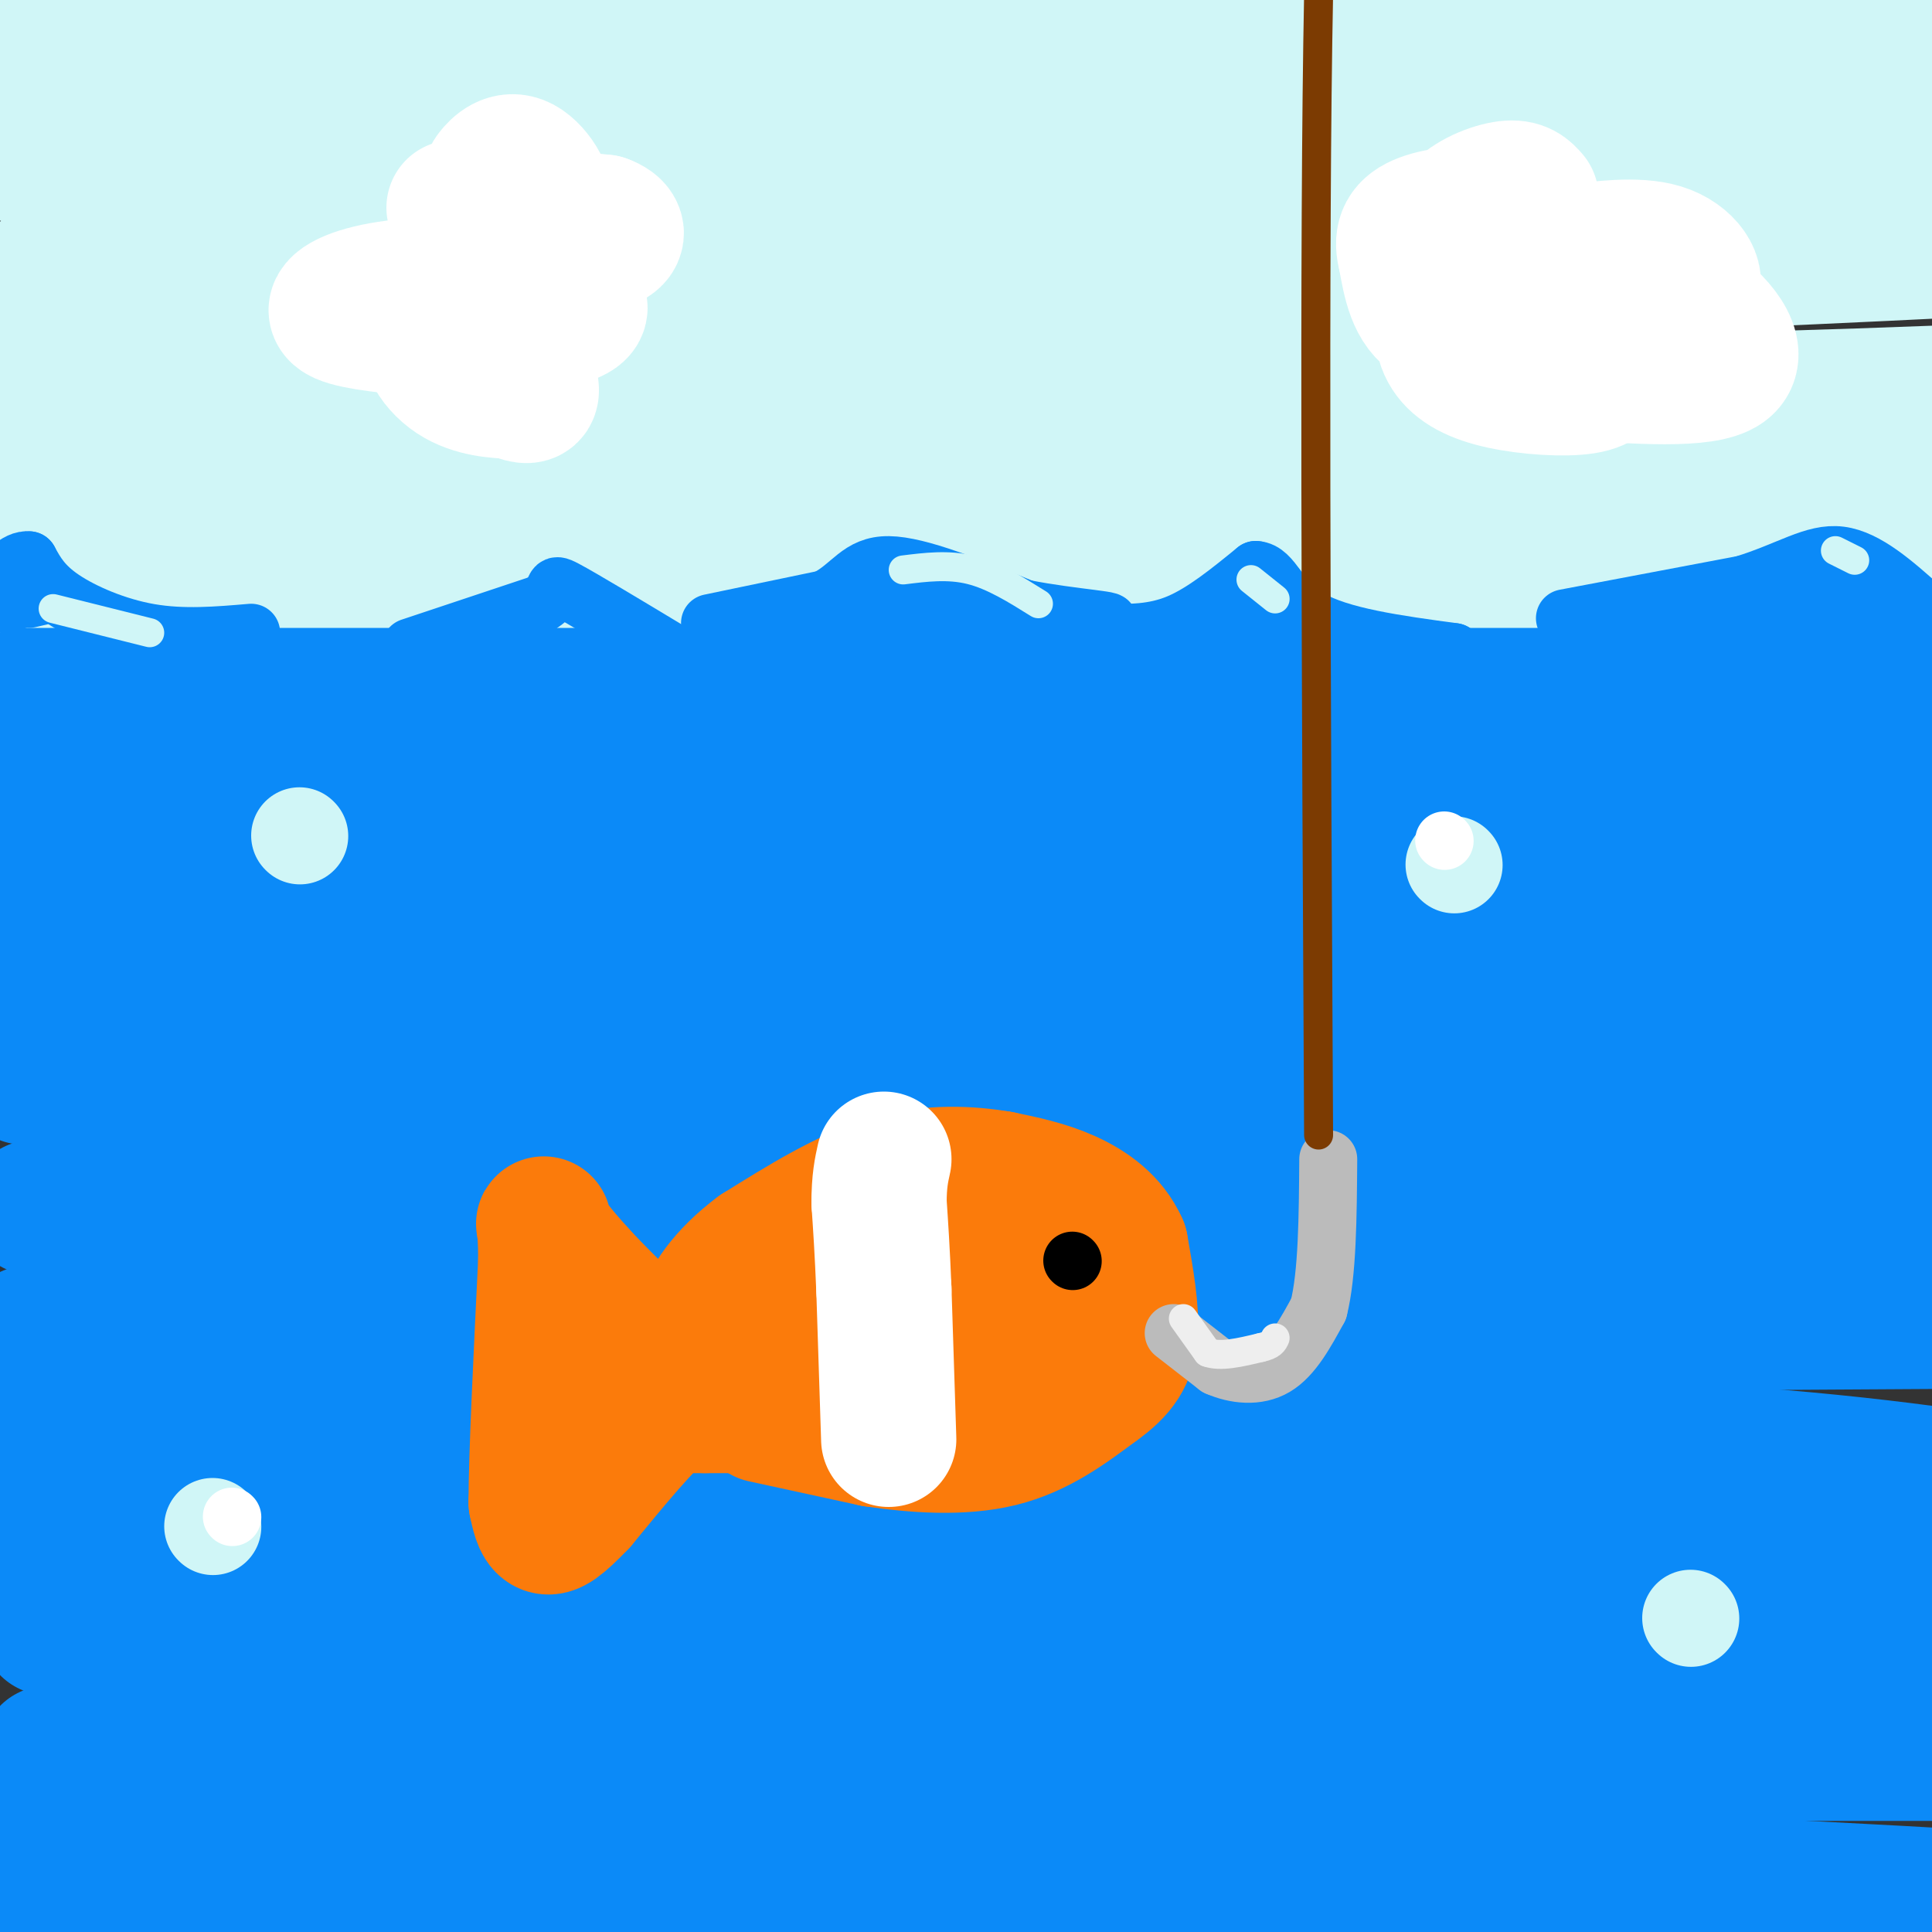
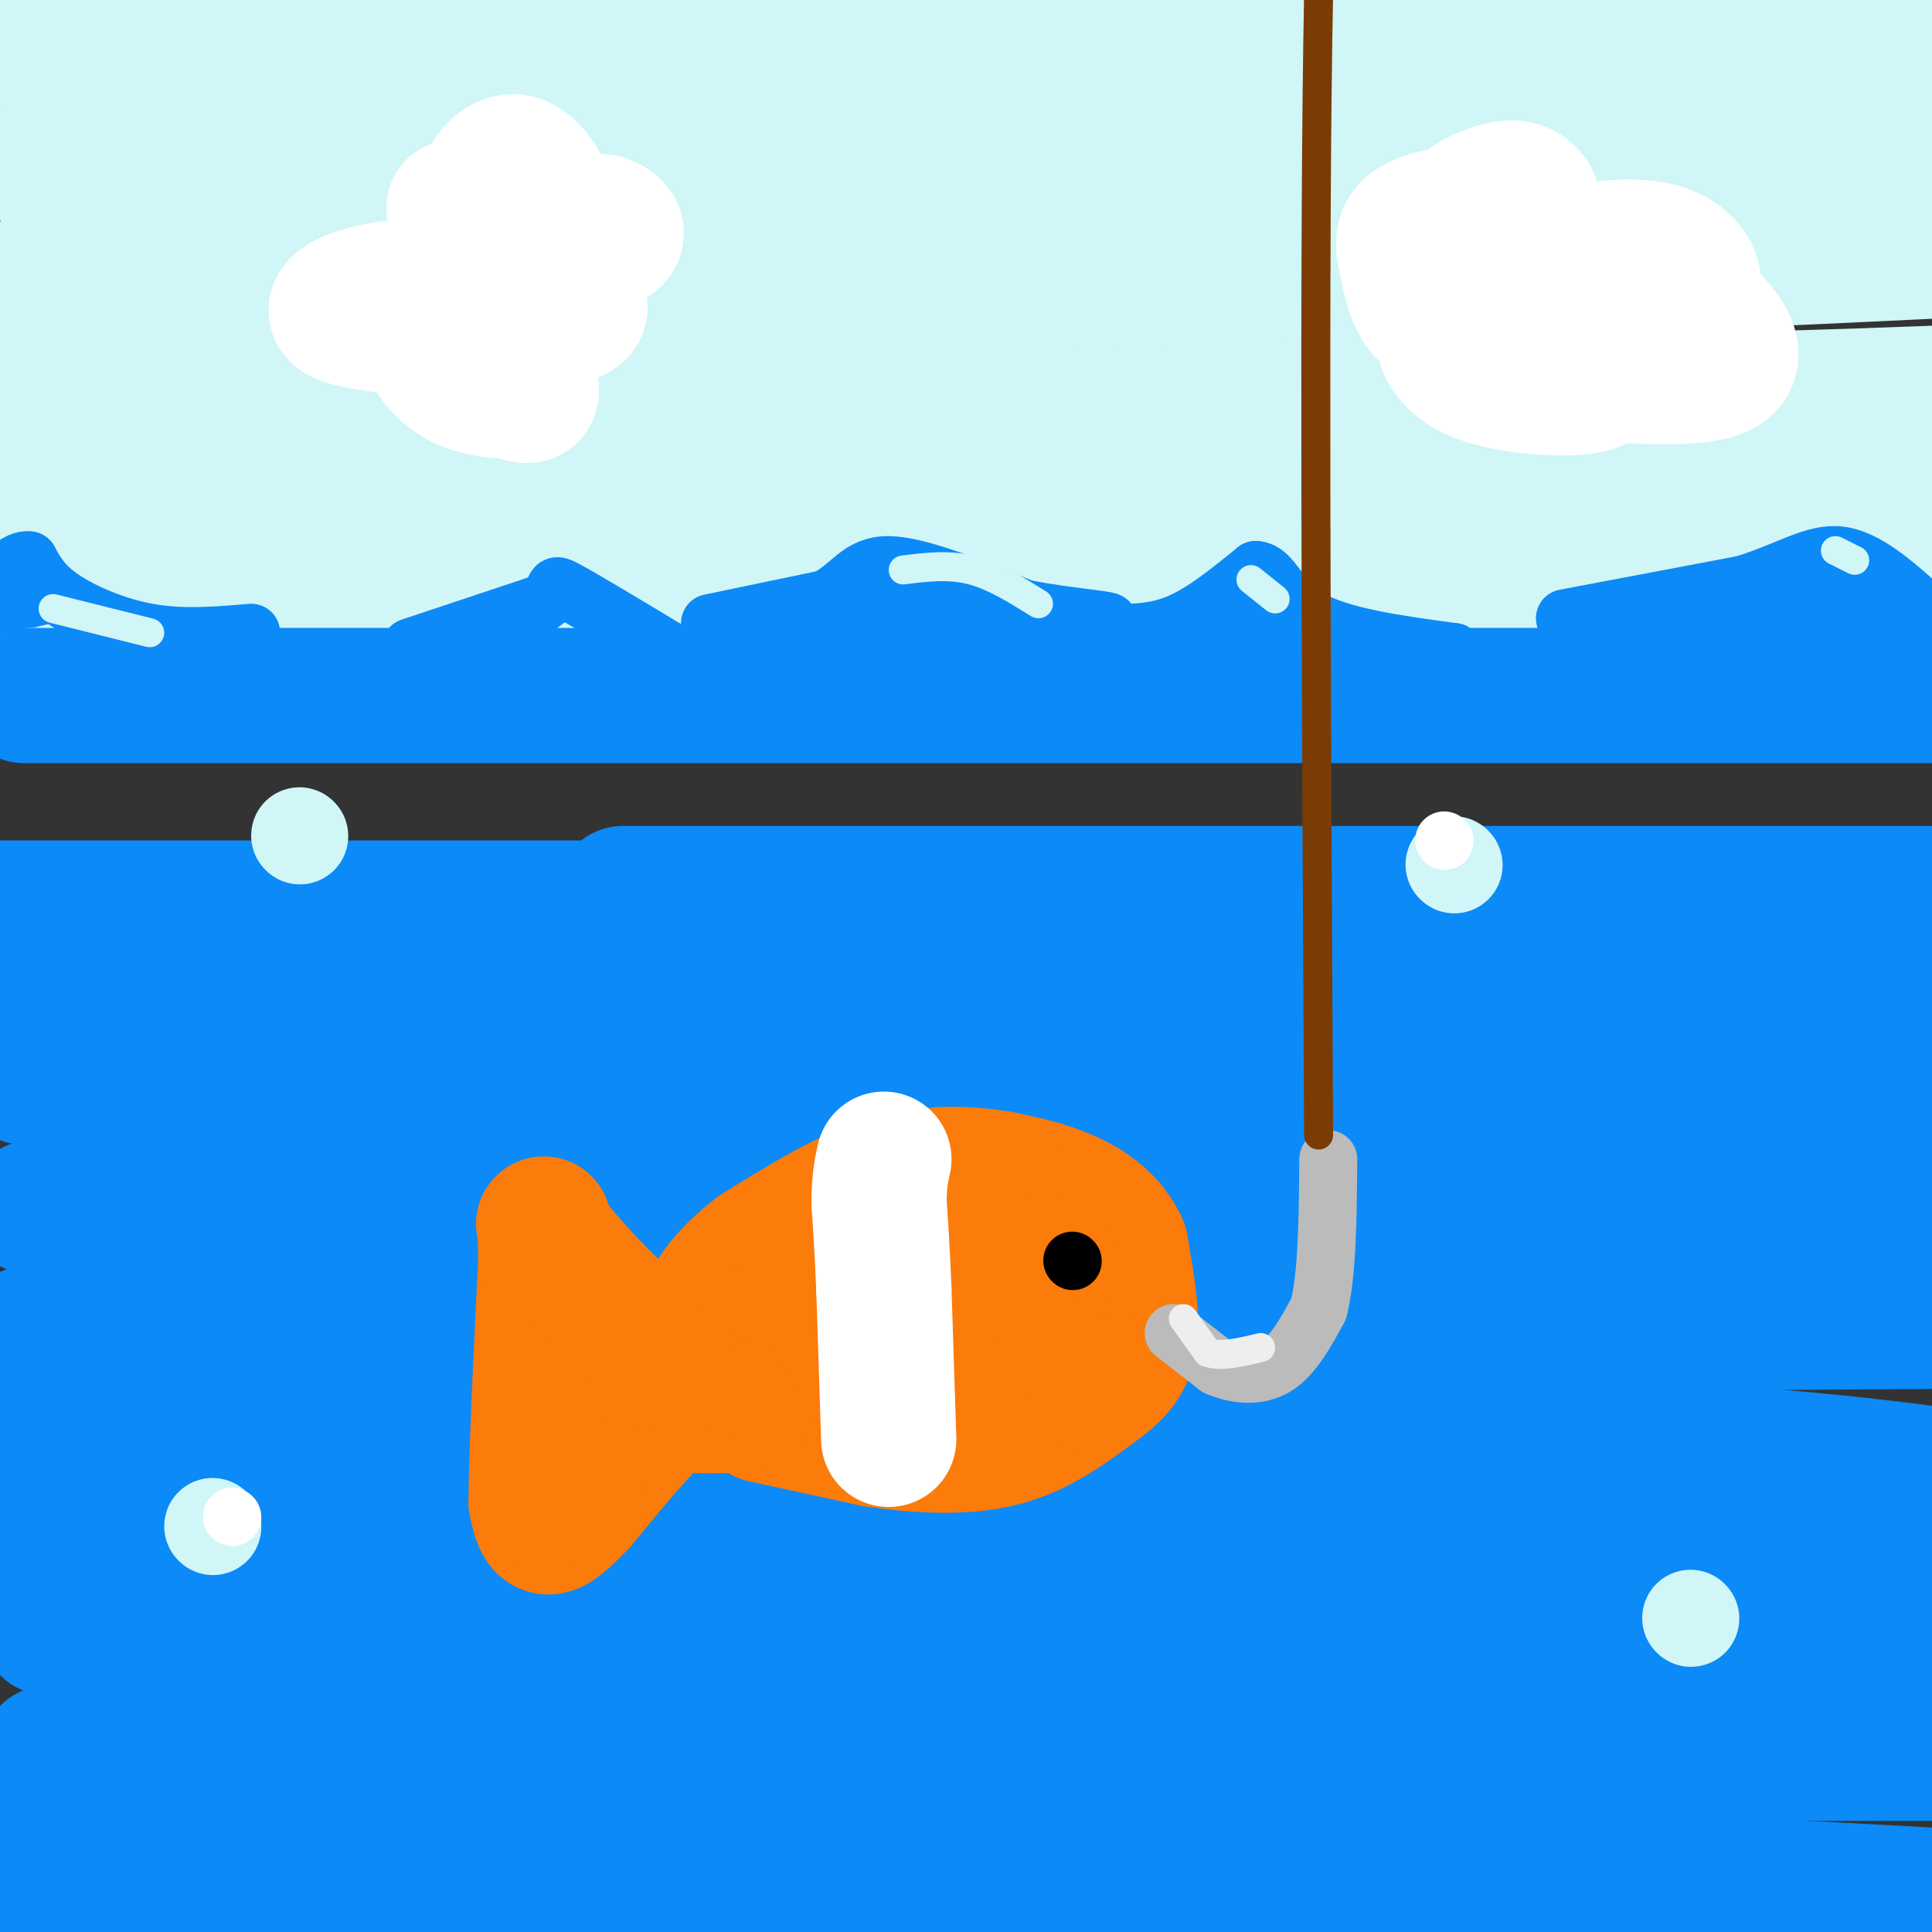
<svg xmlns="http://www.w3.org/2000/svg" viewBox="0 0 400 400" version="1.1">
  <rect x="0" y="0" width="400" height="400" fill="#333333" stroke="none" />
  <g fill="none" stroke="rgb(208,246,247)" stroke-width="28" stroke-linecap="round" stroke-linejoin="round">
    <path d="M10,127c0.000,0.000 477.000,0.000 477,0" />
    <path d="M7,109c0.000,0.000 444.000,0.000 444,0" />
    <path d="M1,84c126.167,0.667 252.333,1.333 349,-1c96.667,-2.333 163.833,-7.667 231,-13" />
    <path d="M7,58c88.000,0.500 176.000,1.000 260,-1c84.000,-2.000 164.000,-6.500 244,-11" />
    <path d="M6,33c0.000,0.000 475.000,0.000 475,0" />
    <path d="M4,8c0.000,0.000 430.000,0.000 430,0" />
  </g>
  <g fill="none" stroke="rgb(255,255,255)" stroke-width="28" stroke-linecap="round" stroke-linejoin="round">
    <path d="M86,68c-7.155,-0.750 -14.310,-1.500 -16,-3c-1.690,-1.500 2.083,-3.750 9,-5c6.917,-1.250 16.976,-1.500 22,0c5.024,1.500 5.012,4.750 5,8" />
    <path d="M106,68c-0.407,2.171 -3.925,3.598 -6,3c-2.075,-0.598 -2.707,-3.222 -3,-5c-0.293,-1.778 -0.246,-2.710 2,-3c2.246,-0.290 6.690,0.063 9,2c2.310,1.937 2.486,5.459 2,8c-0.486,2.541 -1.633,4.101 -4,5c-2.367,0.899 -5.954,1.138 -6,0c-0.046,-1.138 3.449,-3.653 6,-3c2.551,0.653 4.157,4.472 4,6c-0.157,1.528 -2.079,0.764 -4,0" />
    <path d="M106,81c-2.841,-0.091 -7.943,-0.317 -12,-3c-4.057,-2.683 -7.070,-7.823 -4,-11c3.070,-3.177 12.224,-4.392 18,-5c5.776,-0.608 8.175,-0.608 10,0c1.825,0.608 3.078,1.826 1,3c-2.078,1.174 -7.485,2.304 -10,-1c-2.515,-3.304 -2.139,-11.043 -1,-15c1.139,-3.957 3.040,-4.130 6,-4c2.960,0.130 6.980,0.565 11,1" />
    <path d="M125,46c2.641,0.910 3.742,2.686 1,4c-2.742,1.314 -9.327,2.165 -14,0c-4.673,-2.165 -7.435,-7.345 -9,-10c-1.565,-2.655 -1.935,-2.784 -1,-4c0.935,-1.216 3.175,-3.520 6,-2c2.825,1.520 6.236,6.863 4,9c-2.236,2.137 -10.118,1.069 -18,0" />
-     <path d="M315,60c-0.940,-2.970 -1.881,-5.940 2,-7c3.881,-1.060 12.583,-0.208 17,1c4.417,1.208 4.548,2.774 3,4c-1.548,1.226 -4.774,2.113 -8,3" />
+     <path d="M315,60c3.881,-1.060 12.583,-0.208 17,1c4.417,1.208 4.548,2.774 3,4c-1.548,1.226 -4.774,2.113 -8,3" />
    <path d="M329,61c-2.314,-1.033 -4.099,-5.116 -5,-7c-0.901,-1.884 -0.917,-1.568 3,-2c3.917,-0.432 11.768,-1.613 17,0c5.232,1.613 7.847,6.021 6,8c-1.847,1.979 -8.155,1.531 -9,1c-0.845,-0.531 3.772,-1.143 9,2c5.228,3.143 11.065,10.041 7,13c-4.065,2.959 -18.033,1.980 -32,1" />
    <path d="M325,77c-3.927,-0.027 2.254,-0.594 5,0c2.746,0.594 2.055,2.350 -2,3c-4.055,0.650 -11.474,0.194 -17,-1c-5.526,-1.194 -9.160,-3.127 -11,-6c-1.840,-2.873 -1.885,-6.688 1,-8c2.885,-1.312 8.700,-0.123 8,1c-0.700,1.123 -7.914,2.178 -12,0c-4.086,-2.178 -5.043,-7.589 -6,-13" />
    <path d="M291,53c-0.936,-3.446 -0.275,-5.562 3,-7c3.275,-1.438 9.163,-2.200 12,-1c2.837,1.200 2.622,4.362 2,6c-0.622,1.638 -1.650,1.754 -3,2c-1.350,0.246 -3.022,0.623 -4,-1c-0.978,-1.623 -1.263,-5.245 1,-8c2.263,-2.755 7.075,-4.644 10,-5c2.925,-0.356 3.962,0.822 5,2" />
  </g>
  <g fill="none" stroke="rgb(11,138,248)" stroke-width="28" stroke-linecap="round" stroke-linejoin="round">
    <path d="M11,395c0.000,0.000 434.000,0.000 434,0" />
    <path d="M5,375c151.333,6.167 302.667,12.333 388,17c85.333,4.667 104.667,7.833 124,11" />
    <path d="M10,363c0.000,0.000 539.000,0.000 539,0" />
    <path d="M10,337c0.000,0.000 529.000,0.000 529,0" />
    <path d="M8,322c0.000,0.000 473.000,0.000 473,0" />
    <path d="M3,301c121.250,-2.500 242.500,-5.000 320,-2c77.500,3.000 111.250,11.500 145,20" />
    <path d="M6,276c0.000,0.000 487.000,-3.000 487,-3" />
    <path d="M7,250c0.000,0.000 538.000,0.000 538,0" />
    <path d="M5,223c0.000,0.000 424.000,0.000 424,0" />
    <path d="M6,198c72.200,-0.333 144.400,-0.667 202,0c57.600,0.667 100.600,2.333 133,5c32.400,2.667 54.200,6.333 76,10" />
-     <path d="M4,169c0.000,0.000 405.000,0.000 405,0" />
    <path d="M129,185c0.000,0.000 295.000,0.000 295,0" />
    <path d="M5,144c0.000,0.000 433.000,0.000 433,0" />
  </g>
  <g fill="none" stroke="rgb(11,138,248)" stroke-width="12" stroke-linecap="round" stroke-linejoin="round">
    <path d="M85,134c0.000,0.000 27.000,-9.000 27,-9" />
    <path d="M112,125c4.333,-2.644 1.667,-4.756 5,-3c3.333,1.756 12.667,7.378 22,13" />
    <path d="M139,135c4.833,2.333 5.917,1.667 7,1" />
    <path d="M229,131c4.917,0.083 9.833,0.167 15,-2c5.167,-2.167 10.583,-6.583 16,-11" />
    <path d="M260,118c3.600,0.200 4.600,6.200 11,10c6.400,3.800 18.200,5.400 30,7" />
    <path d="M301,135c1.556,1.222 -9.556,0.778 -20,-1c-10.444,-1.778 -20.222,-4.889 -30,-8" />
    <path d="M147,129c0.000,0.000 24.000,-5.000 24,-5" />
    <path d="M171,124c5.378,-2.733 6.822,-7.067 13,-7c6.178,0.067 17.089,4.533 28,9" />
    <path d="M212,126c10.222,2.022 21.778,2.578 16,3c-5.778,0.422 -28.889,0.711 -52,1" />
    <path d="M176,130c-4.311,-0.156 10.911,-1.044 16,-2c5.089,-0.956 0.044,-1.978 -5,-3" />
    <path d="M324,128c0.000,0.000 37.000,-7.000 37,-7" />
    <path d="M361,121c9.444,-2.911 14.556,-6.689 20,-6c5.444,0.689 11.222,5.844 17,11" />
    <path d="M398,126c3.333,1.833 3.167,0.917 3,0" />
    <path d="M398,129c-4.378,-1.889 -8.756,-3.778 -19,-4c-10.244,-0.222 -26.356,1.222 -31,2c-4.644,0.778 2.178,0.889 9,1" />
    <path d="M52,131c-7.022,0.600 -14.044,1.200 -21,0c-6.956,-1.200 -13.844,-4.200 -18,-7c-4.156,-2.800 -5.578,-5.400 -7,-8" />
    <path d="M6,116c-2.500,-0.333 -5.250,2.833 -8,6" />
    <path d="M0,125c4.500,-0.917 9.000,-1.833 10,-2c1.000,-0.167 -1.500,0.417 -4,1" />
    <path d="M0,180c0.000,0.000 185.000,0.000 185,0" />
  </g>
  <g fill="none" stroke="rgb(208,246,247)" stroke-width="6" stroke-linecap="round" stroke-linejoin="round">
    <path d="M187,118c4.667,-0.583 9.333,-1.167 14,0c4.667,1.167 9.333,4.083 14,7" />
    <path d="M259,120c0.000,0.000 5.000,4.000 5,4" />
    <path d="M380,114c0.000,0.000 4.000,2.000 4,2" />
    <path d="M11,126c0.000,0.000 20.000,5.000 20,5" />
  </g>
  <g fill="none" stroke="rgb(208,246,247)" stroke-width="20" stroke-linecap="round" stroke-linejoin="round">
    <path d="M62,173c0.000,0.000 0.100,0.100 0.1,0.1" />
    <path d="M44,316c0.000,0.000 0.100,0.100 0.1,0.1" />
    <path d="M301,179c0.000,0.000 0.100,0.100 0.1,0.1" />
    <path d="M350,335c0.000,0.000 0.100,0.100 0.1,0.1" />
  </g>
  <g fill="none" stroke="rgb(251,123,11)" stroke-width="28" stroke-linecap="round" stroke-linejoin="round">
    <path d="M158,293c0.000,0.000 23.000,5.000 23,5" />
    <path d="M181,298c8.467,1.267 18.133,1.933 26,0c7.867,-1.933 13.933,-6.467 20,-11" />
    <path d="M227,287c4.756,-3.356 6.644,-6.244 7,-11c0.356,-4.756 -0.822,-11.378 -2,-18" />
    <path d="M232,258c-2.133,-4.844 -6.467,-7.956 -11,-10c-4.533,-2.044 -9.267,-3.022 -14,-4" />
    <path d="M207,244c-6.089,-1.022 -14.311,-1.578 -23,1c-8.689,2.578 -17.844,8.289 -27,14" />
    <path d="M157,259c-6.911,5.111 -10.689,10.889 -11,14c-0.311,3.111 2.844,3.556 6,4" />
    <path d="M152,277c5.333,1.667 15.667,3.833 29,1c13.333,-2.833 29.667,-10.667 35,-14c5.333,-3.333 -0.333,-2.167 -6,-1" />
    <path d="M210,263c-5.244,-0.378 -15.356,-0.822 -21,0c-5.644,0.822 -6.822,2.911 -8,5" />
    <path d="M151,291c0.000,0.000 -5.000,0.000 -5,0" />
    <path d="M146,291c-2.167,0.000 -5.083,0.000 -8,0" />
    <path d="M138,291c-4.333,3.333 -11.167,11.667 -18,20" />
    <path d="M120,311c-4.267,4.444 -5.933,5.556 -7,5c-1.067,-0.556 -1.533,-2.778 -2,-5" />
    <path d="M111,311c0.000,-9.167 1.000,-29.583 2,-50" />
    <path d="M113,261c0.000,-9.511 -1.000,-8.289 0,-6c1.000,2.289 4.000,5.644 7,9" />
    <path d="M120,264c4.333,4.667 11.667,11.833 19,19" />
  </g>
  <g fill="none" stroke="rgb(255,255,255)" stroke-width="28" stroke-linecap="round" stroke-linejoin="round">
    <path d="M184,298c0.000,0.000 -1.000,-31.000 -1,-31" />
    <path d="M183,267c-0.333,-8.167 -0.667,-13.083 -1,-18" />
    <path d="M182,249c0.000,-4.500 0.500,-6.750 1,-9" />
  </g>
  <g fill="none" stroke="rgb(0,0,0)" stroke-width="12" stroke-linecap="round" stroke-linejoin="round">
    <path d="M222,261c0.000,0.000 0.100,0.100 0.1,0.1" />
  </g>
  <g fill="none" stroke="rgb(187,187,187)" stroke-width="12" stroke-linecap="round" stroke-linejoin="round">
    <path d="M243,276c0.000,0.000 9.000,7.000 9,7" />
    <path d="M252,283c3.667,1.622 8.333,2.178 12,0c3.667,-2.178 6.333,-7.089 9,-12" />
    <path d="M273,271c1.833,-7.167 1.917,-19.083 2,-31" />
  </g>
  <g fill="none" stroke="rgb(238,238,238)" stroke-width="6" stroke-linecap="round" stroke-linejoin="round">
    <path d="M245,273c0.000,0.000 5.000,7.000 5,7" />
    <path d="M250,280c2.667,1.000 6.833,0.000 11,-1" />
-     <path d="M261,279c2.333,-0.500 2.667,-1.250 3,-2" />
  </g>
  <g fill="none" stroke="rgb(124,59,2)" stroke-width="6" stroke-linecap="round" stroke-linejoin="round">
    <path d="M273,235c-0.500,-92.833 -1.000,-185.667 0,-236c1.000,-50.333 3.500,-58.167 6,-66" />
  </g>
  <g fill="none" stroke="rgb(255,255,255)" stroke-width="12" stroke-linecap="round" stroke-linejoin="round">
    <path d="M299,174c0.000,0.000 0.100,0.100 0.1,0.1" />
    <path d="M48,314c0.000,0.000 0.100,0.100 0.1,0.1" />
  </g>
</svg>